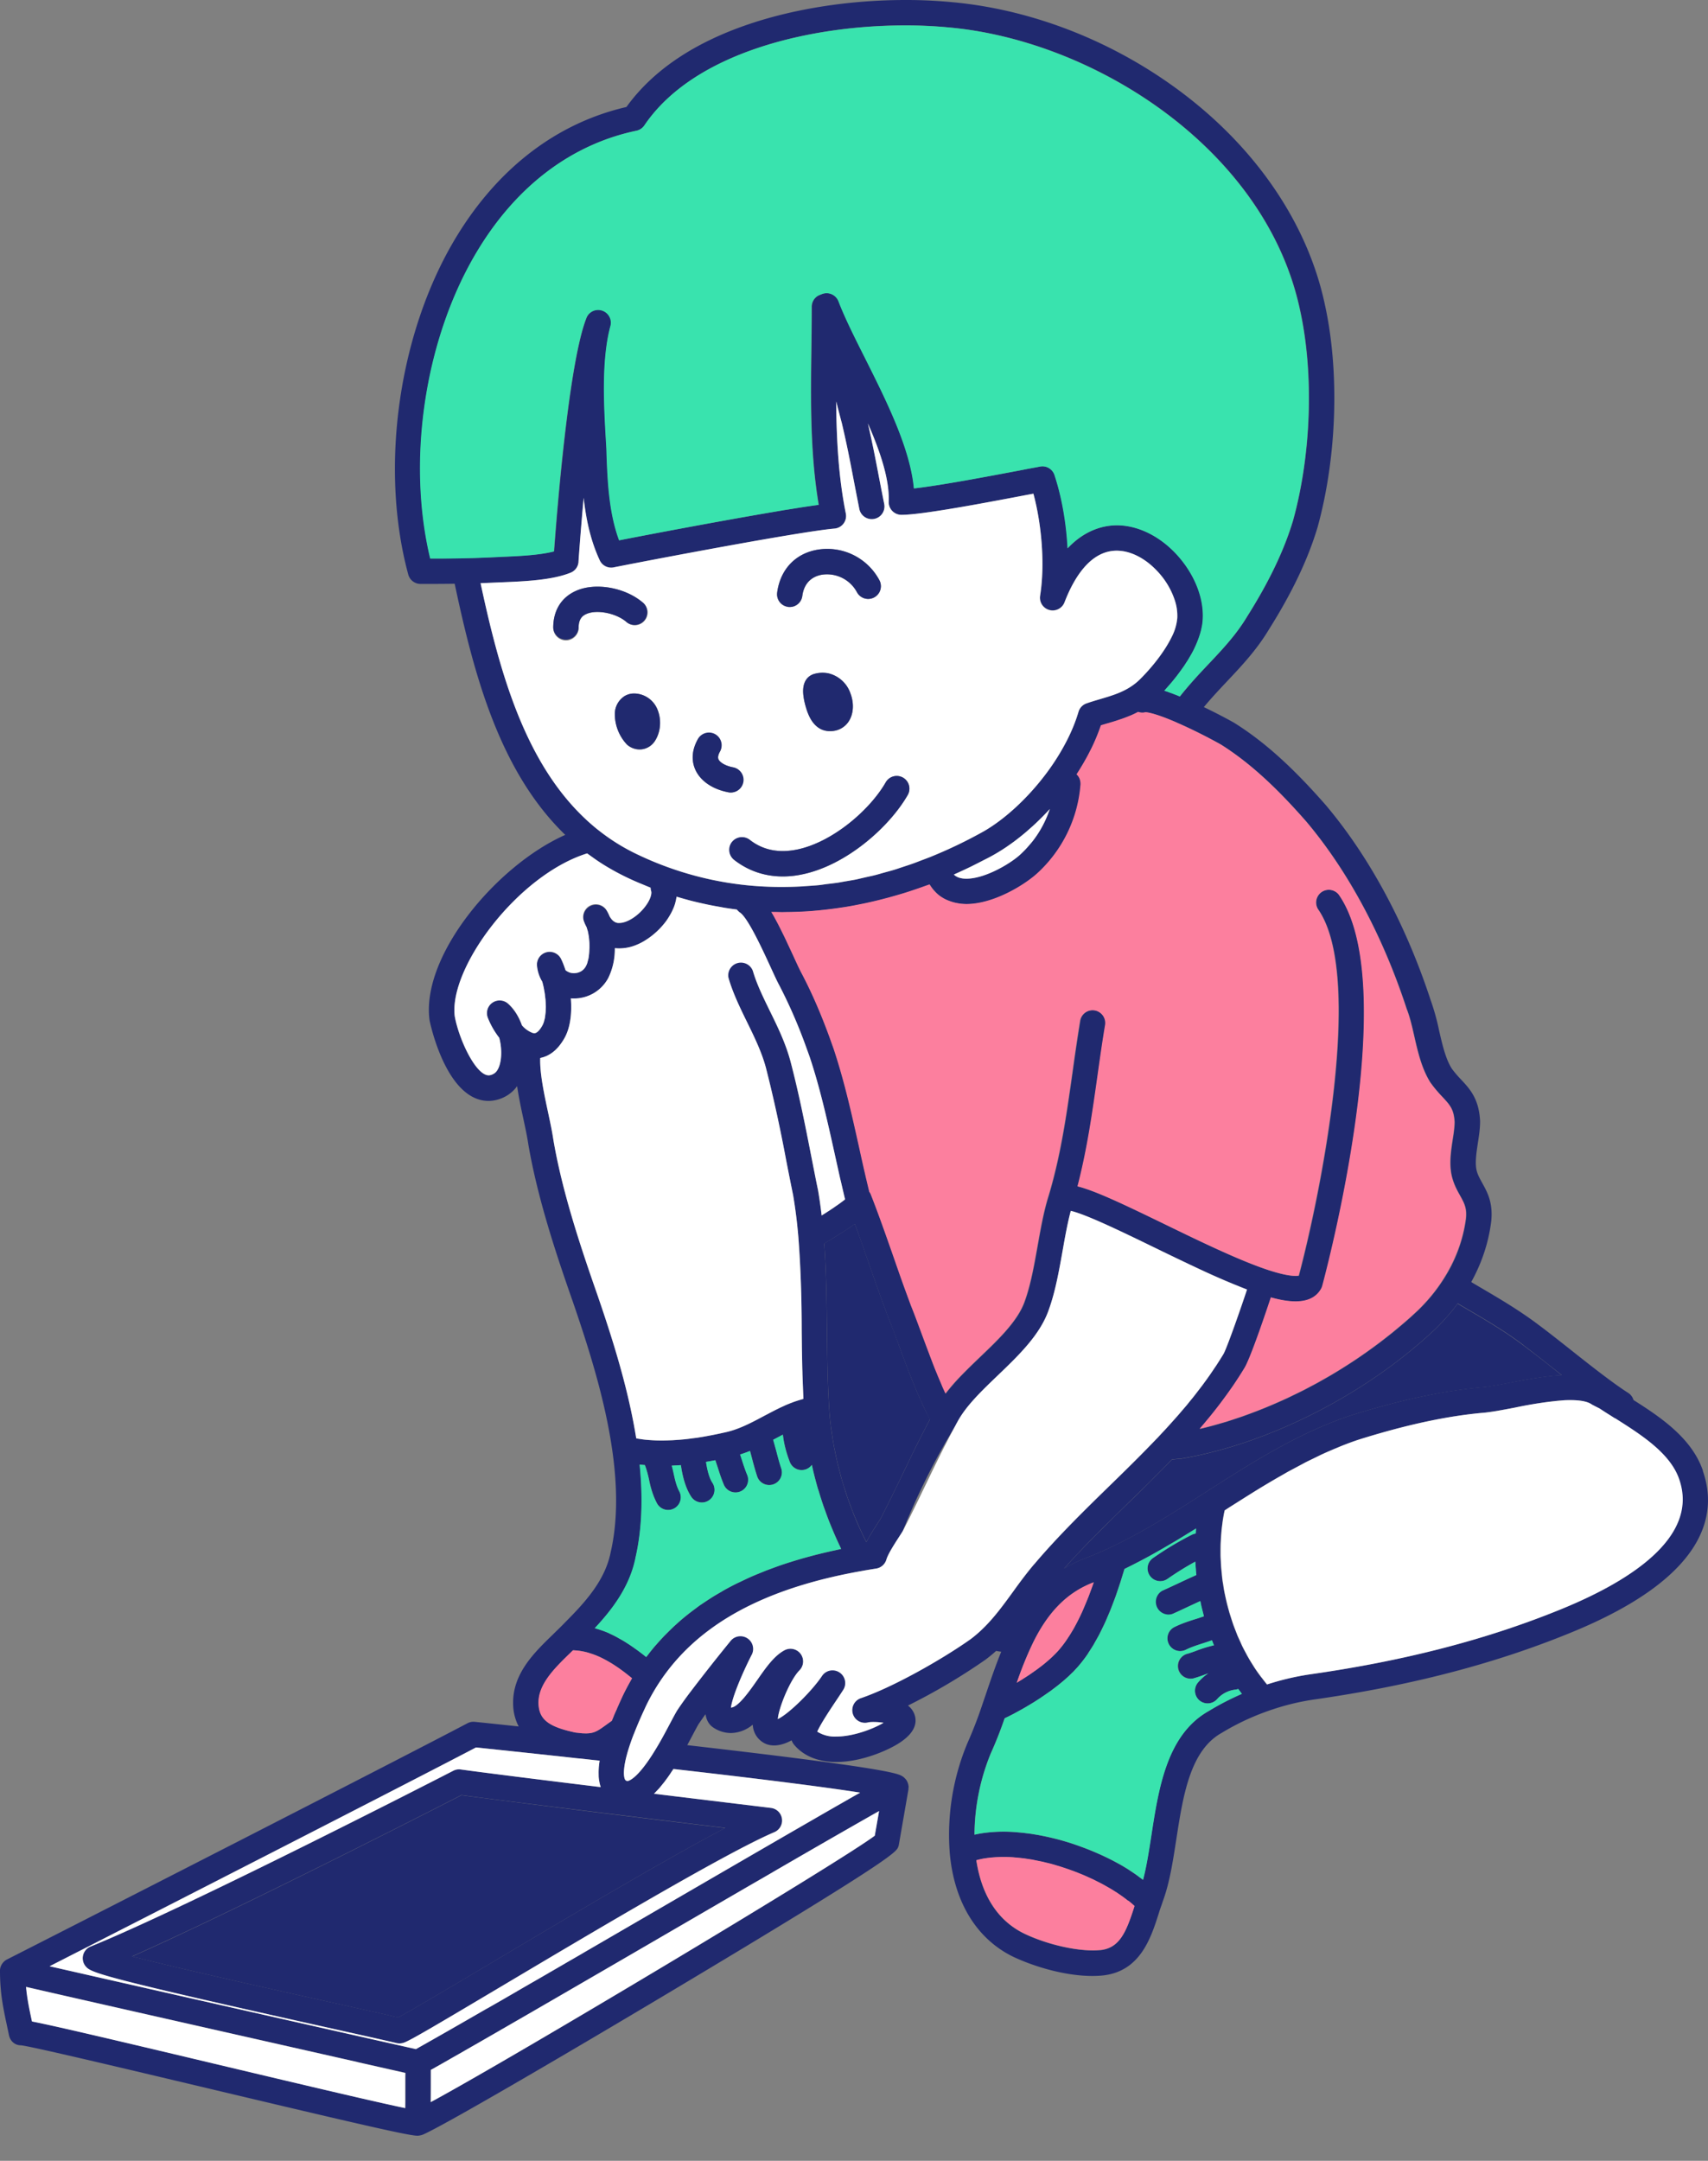
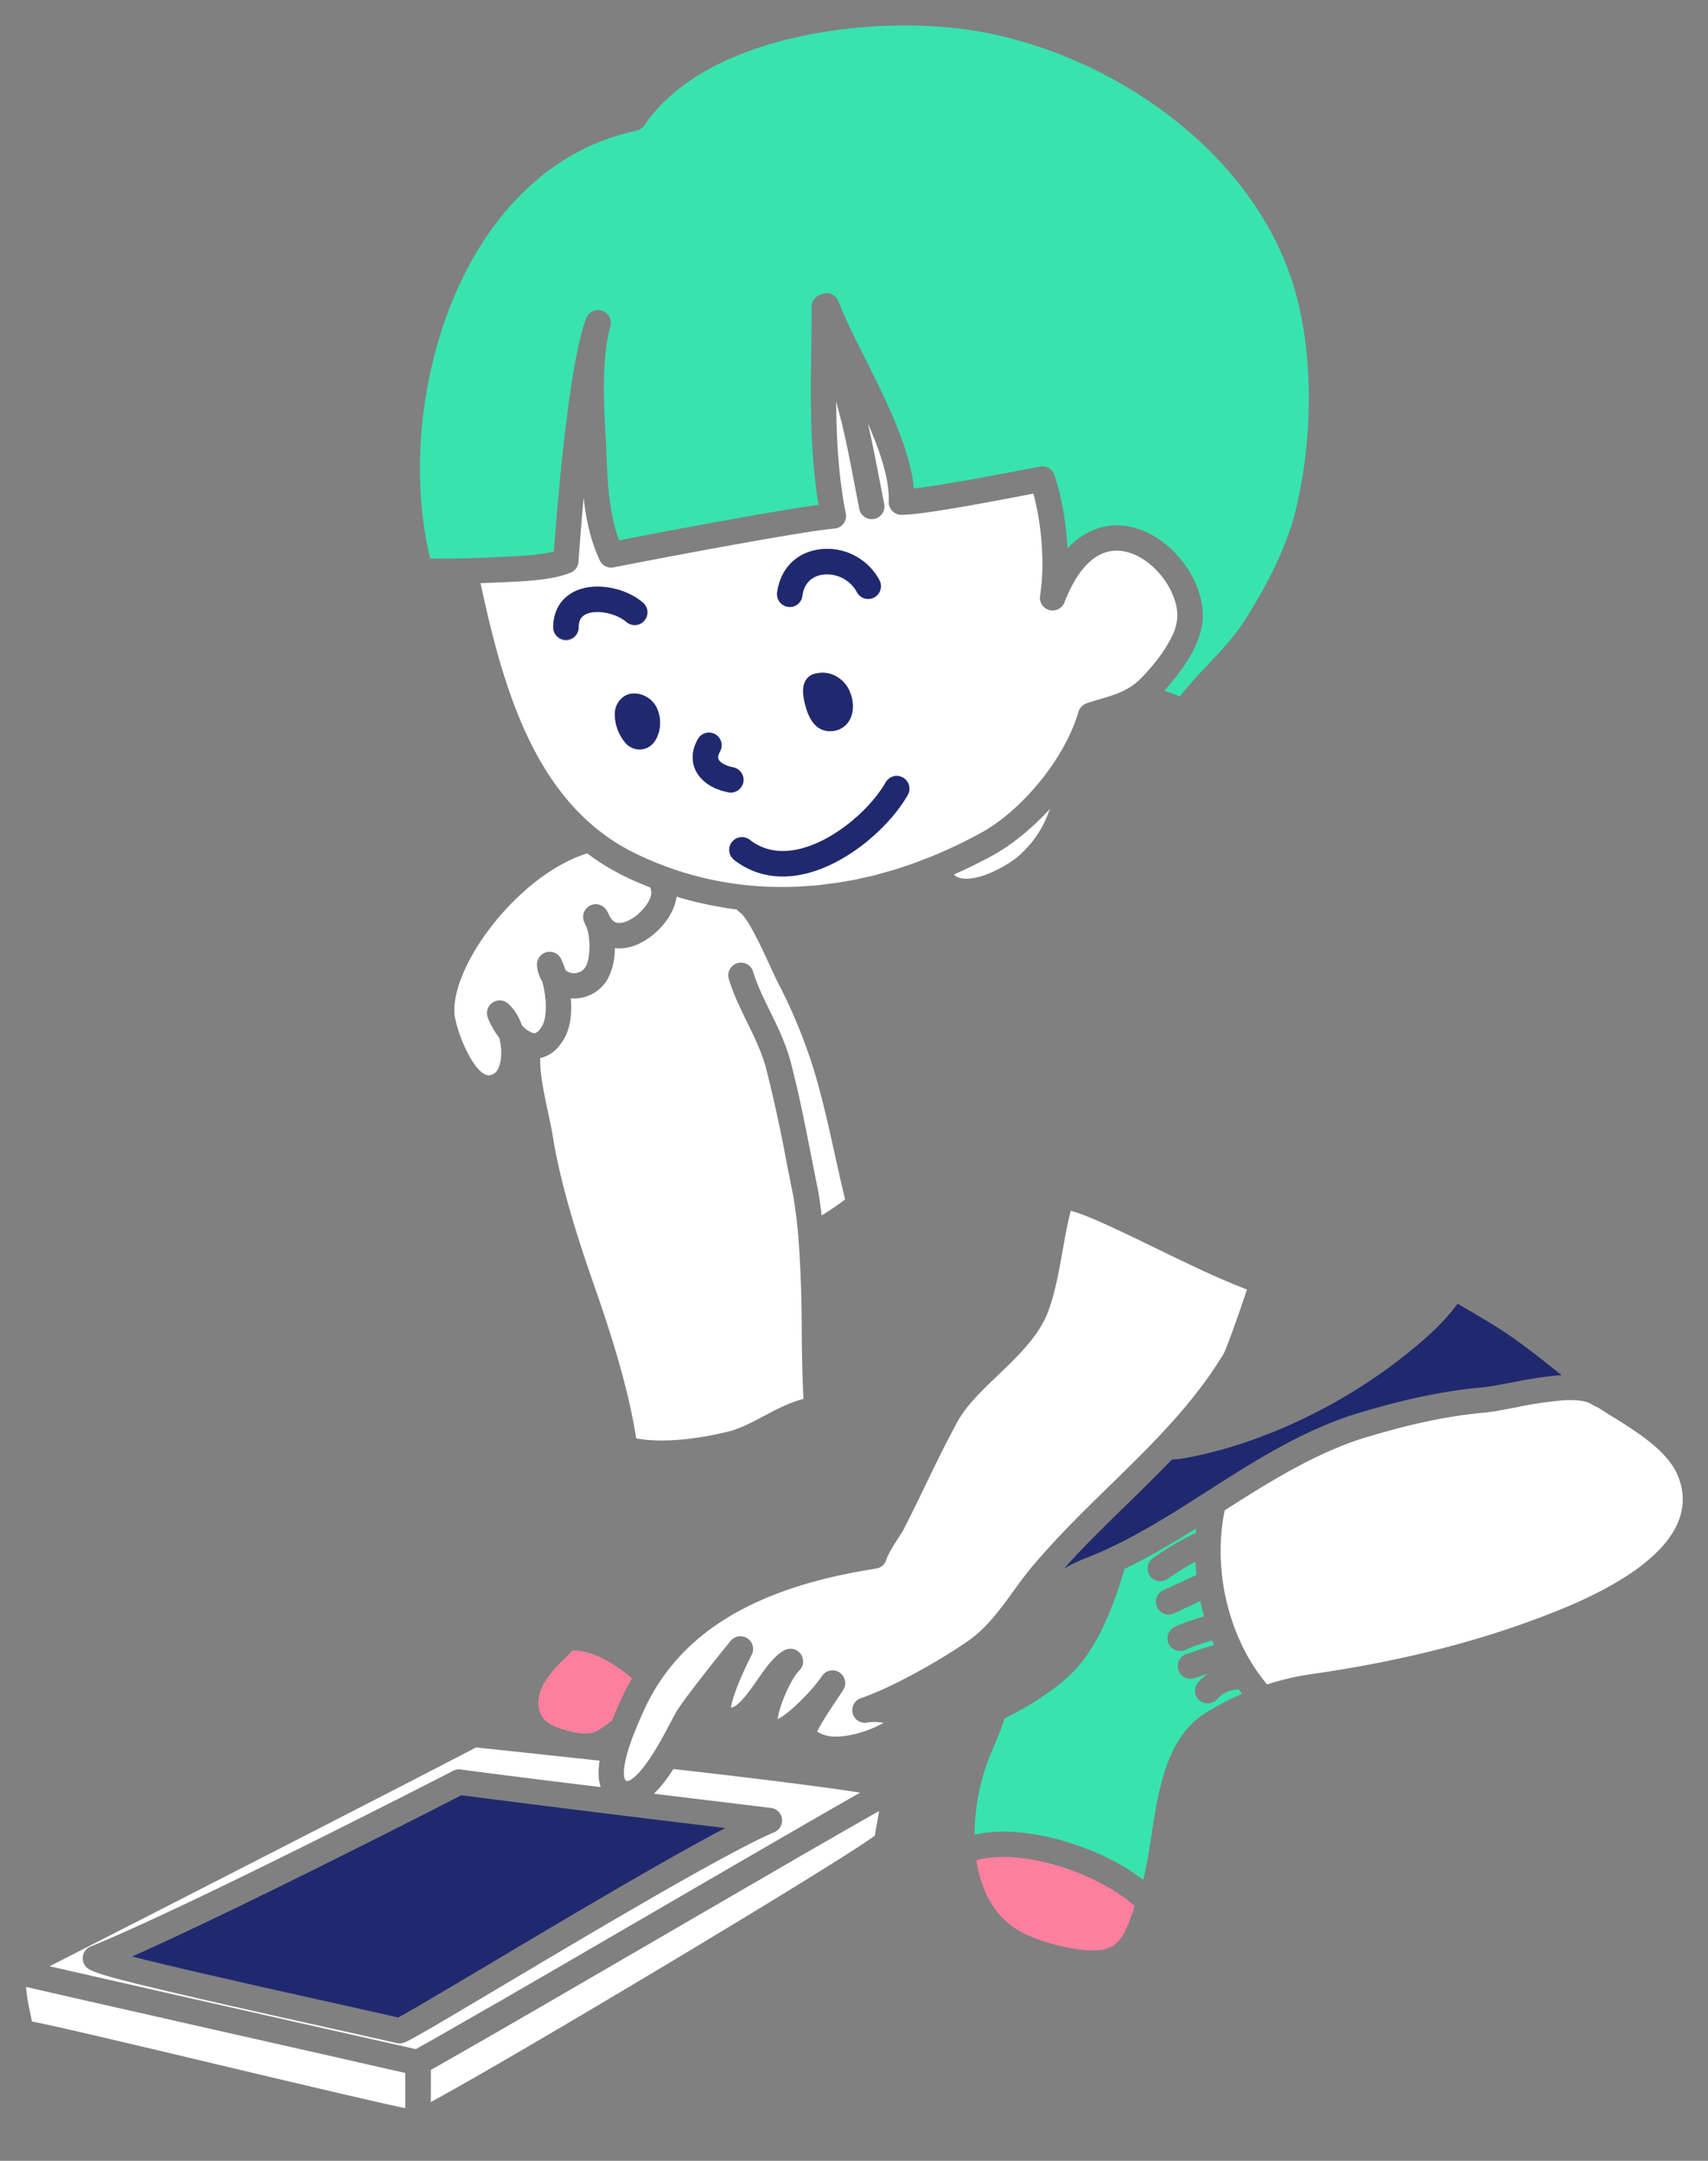
<svg xmlns="http://www.w3.org/2000/svg" width="34" height="43" fill="none">
  <rect width="100%" height="100%" fill="#808080" stroke="none" />
-   <path d="M33.9 29.268c-.223-.646-.825-1.054-1.383-1.408a.25.25 0 00-.106-.142c-.307-.195-.77-.56-1.178-.884-.228-.18-.444-.35-.602-.467-.388-.294-.805-.538-1.21-.775-.044-.026-.09-.052-.134-.08.21-.38.344-.782.397-1.201.042-.376-.079-.59-.175-.764-.044-.08-.083-.148-.108-.23-.046-.151-.013-.365.018-.573.022-.14.044-.285.044-.423v-.013c-.022-.442-.203-.637-.378-.825a2.126 2.126 0 01-.187-.22c-.124-.2-.184-.468-.25-.751a4.544 4.544 0 00-.169-.61c-.494-1.504-1.214-2.845-2.087-3.88-.662-.756-1.223-1.261-1.82-1.636l-.008-.005a10.997 10.997 0 00-.6-.31c.144-.174.295-.335.453-.503.293-.31.597-.633.839-1.036.461-.731.779-1.396.972-2.04.388-1.405.441-3.113.14-4.455-.335-1.554-1.318-3.024-2.768-4.139C22.228.843 20.564.183 18.919.04a9.52 9.52 0 00-.898-.04c-1.083 0-2.18.168-3.09.473-1.11.371-1.936.928-2.461 1.656-1.372.317-2.535 1.198-3.369 2.557-1.163 1.895-1.554 4.607-.974 6.747.03.11.13.187.244.187.224 0 .452 0 .68-.004.394 1.864.91 3.749 2.201 4.998-1.361.603-2.869 2.397-2.702 3.682a.05.05 0 00.002.012c.003.016.322 1.6 1.175 1.6a.723.723 0 00.377-.114.685.685 0 00.19-.18c.032.217.079.439.124.649.04.185.077.36.098.502.177 1.039.527 2.113.88 3.118.326.948.648 1.965.793 2.984.11.77.1 1.447-.033 2.024-.112.56-.506.992-.905 1.392-.04.042-.082.084-.126.127-.036.036-.074.071-.111.109-.386.373-.823.797-.799 1.412a.988.988 0 00.11.425c-.538-.058-.875-.092-.875-.092a.252.252 0 00-.144.028c-1.35.712-7.524 3.867-9.169 4.702-.012.006-.022.013-.033.02l-.002.002a.244.244 0 00-.037.034l-.007.009a.236.236 0 00-.029.042l-.004.009a.222.222 0 00-.025.103v.006c0 .448.063.738.149 1.14l.03.142c.025.118.118.2.238.2.19.017 2.062.462 3.713.854 2.984.709 4.007.945 4.177.945a.255.255 0 00.055-.006.24.24 0 00.047-.013l.005-.001c.398-.168 2.84-1.595 4.941-2.85 4.442-2.654 4.487-2.775 4.527-2.881a.187.187 0 00.012-.046l.19-1.095c.002-.007 0-.015 0-.022 0-.008.004-.017.004-.026l-.002-.012c0-.01-.003-.022-.005-.033a.191.191 0 00-.01-.034l-.012-.03a.189.189 0 00-.019-.031c-.006-.01-.013-.016-.02-.024a.228.228 0 00-.027-.026c-.004-.003-.006-.008-.01-.01-.005-.005-.011-.006-.017-.01l-.018-.012c-.095-.047-.317-.158-4.267-.61l.103-.194c.053-.1.098-.185.122-.225.039-.056.085-.124.139-.197.02.15.097.23.164.272a.636.636 0 00.34.103.694.694 0 00.434-.166l.006.043a.433.433 0 00.243.333c.15.069.338.038.526-.065a.3.3 0 00.061.101c.19.217.476.33.827.33.502 0 1.032-.23 1.266-.385.256-.169.356-.353.297-.546a.386.386 0 00-.135-.192 12.149 12.149 0 001.539-.91c.073-.054.145-.113.217-.178a.635.635 0 00.101.016c-.11.27-.205.547-.297.82l-.08.234-.002.006a8.391 8.391 0 01-.296.764 4.73 4.73 0 00-.35 2.18c.086.98.537 1.716 1.27 2.07.389.183 1.006.379 1.57.379.07 0 .14-.003.206-.01.748-.08.96-.75 1.116-1.24a2.36 2.36 0 01.042-.127l.016-.046.032-.093c.127-.353.191-.77.259-1.21.134-.865.273-1.76.902-2.111.27-.164.557-.302.854-.411.318-.118.643-.202.964-.25 1.932-.275 3.61-.71 5.13-1.333 2.718-1.108 2.93-2.364 2.63-3.22l.002-.002zm-3.57-2.496c.154.114.366.282.59.458l.168.133-.024.002a3.943 3.943 0 00-.216.019l-.024.003a6.13 6.13 0 00-.232.032l-.047.007c-.075.012-.15.025-.224.039l-.05.009-.215.04c-.21.04-.41.079-.543.09-.77.068-1.625.25-2.618.56-1.048.348-1.969.938-2.86 1.507l-.02.013c-.625.399-1.272.811-1.946 1.125a7.598 7.598 0 01-.507.215c-.06.024-.12.05-.177.079l-.03.014a2.238 2.238 0 00-.172.095l.028-.031a16.823 16.823 0 01.571-.604l.053-.053c.094-.095.189-.19.284-.282.014-.014.027-.028.041-.04l.29-.285c.15-.145.3-.292.45-.44.042-.041.081-.084.123-.124.102-.102.204-.205.304-.31l.013-.001c.044-.005.104-.012.13-.012a.197.197 0 00.042-.004c1.744-.294 3.681-1.28 5.054-2.574.05-.049.1-.1.148-.15l.041-.044a3.796 3.796 0 00.263-.32l.15.088c.41.24.796.466 1.162.744v.002zm-8.558 4.715l-.01.031-.026.074c-.02.056-.04.11-.062.164l-.03.075a4.246 4.246 0 01-.068.164l-.021.05c-.03.068-.062.132-.092.195l-.021.04-.075.139-.032.053c-.023.04-.047.078-.072.114l-.03.046a2.602 2.602 0 01-.177.227c-.008.01-.017.018-.026.027a2.822 2.822 0 01-.092.091l-.067.06-.03.027a4.453 4.453 0 01-.103.085h-.001a5.175 5.175 0 01-.11.082l-.034.024a2.43 2.43 0 01-.08.056l-.04.027-.083.054-.033.021a7.79 7.79 0 01-.117.072c.096-.271.199-.54.32-.788.302-.619.68-1 1.185-1.2l.028-.011zm2.536-16.669c.55.348 1.077.822 1.701 1.535.83.985 1.519 2.27 1.993 3.715 0 .005.003.009.005.014.064.162.106.348.15.545.072.314.147.638.318.913l.01.013c.081.114.16.2.232.277.151.163.228.246.242.5 0 .099-.018.216-.037.34-.038.252-.082.537-.002.798.041.134.099.238.15.329.082.15.137.247.114.457a2.917 2.917 0 01-.455 1.215 3.345 3.345 0 01-.513.62 6.776 6.776 0 01-.321.286c-.056.047-.111.094-.168.14l-.101.08a9.457 9.457 0 01-.158.122c-.036.029-.075.055-.111.083l-.157.113-.118.082-.158.106a13.05 13.05 0 01-.408.255 8.95 8.95 0 01-.166.095l-.124.07-.173.092-.123.064a7.761 7.761 0 01-.186.09l-.112.055a8.977 8.977 0 01-.228.102l-.073.032a12.72 12.72 0 01-.395.158l-.21.077-.121.04-.182.06-.13.038a5.503 5.503 0 01-.307.083l-.1.024.1-.117a11.219 11.219 0 00.18-.222l.037-.048c.042-.052.082-.105.122-.157l.031-.042a7.675 7.675 0 00.271-.387l.032-.048a6.83 6.83 0 00.12-.19.827.827 0 00.045-.089c.129-.275.361-.956.48-1.316.166.046.336.08.49.08.216 0 .401-.064.507-.247a.24.24 0 00.026-.062c.065-.243 1.597-5.97.328-7.786a.253.253 0 00-.414.29c.928 1.325.055 5.643-.383 7.292-.054.01-.22.018-.637-.122-.572-.192-1.348-.57-2.034-.903-.83-.403-1.38-.664-1.732-.752.192-.738.296-1.475.397-2.191.046-.333.095-.676.152-1.017a.253.253 0 10-.499-.083 44.39 44.39 0 00-.153 1.029c-.119.841-.231 1.636-.474 2.448-.097.305-.16.66-.221 1.005-.067.376-.137.766-.25 1.081-.131.393-.518.765-.893 1.123l-.152.146-.05.049a8.23 8.23 0 00-.135.135l-.03.03a5.3 5.3 0 00-.147.158l-.038.044c-.04.046-.077.091-.114.138l-.022.027a4.862 4.862 0 01-.085-.192 3.687 3.687 0 01-.059-.14l-.022-.053-.063-.155-.01-.025a23.231 23.231 0 01-.071-.187l-.017-.043-.057-.153-.016-.043-.066-.177a21.918 21.918 0 00-.221-.584l-.091-.245c-.091-.249-.18-.504-.267-.754-.14-.404-.287-.822-.44-1.205a.253.253 0 00-.032-.058l-.061-.264-.034-.145-.097-.433c-.092-.415-.185-.838-.296-1.257a11.87 11.87 0 00-.221-.747l-.077-.216c-.18-.493-.36-.905-.56-1.285a8.228 8.228 0 01-.17-.357c-.025-.055-.05-.11-.076-.163l-.02-.044-.075-.158a.181.181 0 00-.01-.02c-.022-.046-.043-.09-.066-.134-.006-.01-.01-.023-.017-.034a2.486 2.486 0 00-.072-.137c-.004-.008-.008-.015-.01-.022a3.691 3.691 0 00-.064-.113l-.014-.022-.009-.016h.098l.114.003.086-.002c.07 0 .142-.003.213-.005l.173-.008a19.14 19.14 0 00.39-.034c.079-.009.159-.019.238-.03l.156-.023a9.314 9.314 0 00.398-.075c.076-.016.153-.034.23-.052l.17-.043a8.886 8.886 0 00.4-.115 7.229 7.229 0 00.397-.134l.085-.03c.007.01.015.019.02.029a.72.72 0 00.08.1l.026.029a.723.723 0 00.09.077l.011.007a.633.633 0 00.127.07l.078.03.043.013a.794.794 0 00.086.018l.04.007c.043.005.088.01.134.01.522 0 1.118-.355 1.393-.595a2.67 2.67 0 00.88-1.783.296.296 0 00-.003-.051l-.002-.015a.206.206 0 00-.01-.037c0-.004-.003-.009-.004-.013a.223.223 0 00-.055-.082l-.006-.005.012-.018c.045-.07.087-.14.128-.21l.025-.044a5.29 5.29 0 00.104-.194l.017-.032c.035-.071.067-.143.098-.214l.02-.048a4.12 4.12 0 00.082-.216l.14-.042.12-.036.033-.01.134-.045a.089.089 0 01.015-.005c.041-.015.082-.03.124-.048l.03-.012a2.08 2.08 0 00.144-.069.133.133 0 00.019.005l.013.004.02.003.017.002h.037a.156.156 0 00.036-.007h.017l.017.002c.064.01.223.044.552.186l.087.038c.341.15.685.333.837.42l-.006-.004zm-5.796 13.427l-.029.055a23.582 23.582 0 00-.283.556c-.079.16-.155.32-.231.477-.142.293-.288.595-.438.886-.021.035-.045.07-.068.106-.021.033-.041.066-.063.098l-.014.023-.046.075-.02.034a1.363 1.363 0 00-.058.103l-.016.029-.043-.083-.07-.147a7.2 7.2 0 01-.139-.322l-.069-.18-.054-.15a5.816 5.816 0 01-.061-.188l-.046-.149c-.02-.065-.036-.13-.053-.195-.012-.048-.026-.097-.037-.146a7.14 7.14 0 01-.045-.206c-.009-.046-.02-.092-.028-.138a5.894 5.894 0 01-.037-.229l-.018-.115a6.628 6.628 0 01-.036-.342l-.003-.059c-.035-.524-.04-1.057-.046-1.572-.006-.563-.012-1.142-.054-1.72.042-.025.088-.051.133-.079l.043-.026.1-.063.044-.027.14-.09.002-.002.131-.09a.142.142 0 01.016-.012l.026.069.1.28.042.119.115.329c.118.335.239.683.365 1.016.068.17.14.367.219.575l.072.194.03.085.046.121.035.09.045.117.037.091.046.115c.012.03.024.06.038.09.016.039.03.076.047.112l.037.086.051.11.037.081.054.107.037.073.016.03v-.002zm.476-10.841l.019-.01a43.254 43.254 0 01.252-.116l.085-.041.175-.089.077-.04a3.45 3.45 0 00.413-.238 5.015 5.015 0 00.175-.123l.043-.031c.055-.042.11-.085.164-.131l.03-.026c.045-.038.09-.079.135-.119.016-.014.031-.03.047-.043l.132-.127.03-.03a6.09 6.09 0 00.134-.142l-.005.012-.015.04a2.69 2.69 0 01-.045.115l-.022.05a2.744 2.744 0 01-.054.109l-.021.04a2.448 2.448 0 01-.084.139l-.017.025a2.162 2.162 0 01-.19.24c-.012.011-.023.024-.034.036a2.567 2.567 0 01-.118.115c-.215.189-.7.467-1.056.467a.771.771 0 01-.071-.004c-.012 0-.023-.004-.034-.006l-.027-.006a.457.457 0 01-.037-.013l-.017-.007a.25.25 0 01-.035-.021l-.011-.008a.165.165 0 01-.02-.017h.002zm-9.735-6.296a30.57 30.57 0 01-.685.006c-.475-1.984-.097-4.436.964-6.165.778-1.27 1.864-2.081 3.14-2.349a.252.252 0 00.158-.106c.992-1.467 3.331-1.99 5.19-1.99.294 0 .58.014.852.04 2.902.25 6.314 2.414 7.004 5.603.284 1.268.232 2.882-.133 4.208-.178.593-.476 1.218-.916 1.915-.217.361-.489.649-.776.954a8.916 8.916 0 00-.561.634 1.786 1.786 0 01-.076-.03l-.028-.011-.048-.019-.03-.01a1.9 1.9 0 01-.04-.016l-.027-.009-.052-.017-.009-.003.019-.02.026-.03.036-.041.024-.026a4.62 4.62 0 00.062-.074l.02-.025c.016-.02.03-.039.047-.058.009-.01.017-.022.026-.034l.042-.056.027-.037.041-.058.028-.039a2.296 2.296 0 00.065-.101 1.68 1.68 0 00.051-.085l.012-.02c.02-.035.04-.07.058-.107l.015-.031c.012-.027.025-.053.036-.08l.017-.04.029-.072.015-.044.022-.071.012-.044.017-.077.007-.037c.006-.038.01-.076.012-.113.026-.435-.175-.925-.537-1.309-.337-.357-.764-.562-1.172-.562-.242 0-.622.076-.982.458a5.643 5.643 0 00-.26-1.458.254.254 0 00-.286-.169c-.063.013-.148.028-.248.047-.033.006-.066.012-.101.02-.29.055-.676.127-1.06.196-.493.088-.862.145-1.104.173-.073-.8-.548-1.745-.971-2.59-.209-.416-.405-.806-.53-1.134a.253.253 0 00-.328-.145l-.044.017-.036.016a.251.251 0 00-.126.22c0 .277-.004.555-.007.833-.013 1.025-.027 2.082.146 3.109-.11.015-.24.034-.383.056l-.06.01c-.07.01-.143.023-.219.035h-.004a151.192 151.192 0 00-3.306.605c-.212-.572-.234-1.235-.253-1.832l-.007-.104c-.043-.737-.097-1.654.09-2.338a.253.253 0 00-.478-.161c-.357.881-.593 3.895-.649 4.656-.295.076-.725.094-1.052.108l-.236.011a16.173 16.173 0 01-.484.016l-.006.001zm.314.497h.022l.175-.007a10.2 10.2 0 01.23-.01c.447-.018 1.003-.041 1.368-.192a.25.25 0 00.155-.216v-.01c.006-.073.042-.59.103-1.264.046.423.135.849.319 1.244.008.017.02.033.03.048a.255.255 0 00.251.093c.264-.056 3.635-.705 4.393-.771a.252.252 0 00.225-.301c-.146-.722-.186-1.477-.192-2.23.037.145.074.29.113.433a26 26 0 01.236 1.134c.032.172.068.356.112.575a.253.253 0 00.496-.1 64.97 64.97 0 01-.112-.57 26.012 26.012 0 00-.213-1.033c.248.565.43 1.115.414 1.555a.252.252 0 00.253.263c.22 0 .677-.064 1.437-.2.342-.06.684-.125.96-.178l.106-.02.124-.023c.113.42.18.928.18 1.398 0 .23-.015.443-.046.634a.253.253 0 00.485.13c.18-.469.507-1.028 1.04-1.028a.71.71 0 01.102.007c.24.031.49.173.702.397.166.175.287.38.352.582a.994.994 0 01.05.353 1.024 1.024 0 01-.113.38c-.142.293-.394.605-.619.829-.053.053-.108.1-.167.14-.193.134-.404.196-.627.262-.092.028-.188.055-.283.09a.253.253 0 00-.158.166 3.374 3.374 0 01-.246.6 4.688 4.688 0 01-.382.608c-.364.49-.821.916-1.25 1.166-.346.194-.7.365-1.053.507l-.014.006c-.062.025-.123.047-.184.07l-.182.069c-.062.022-.125.04-.186.061-.062.02-.123.042-.184.06-.063.02-.127.036-.19.053-.06.017-.12.036-.18.05-.066.017-.132.03-.198.046l-.173.04c-.07.014-.14.025-.209.037-.053.009-.108.02-.161.028-.074.011-.149.02-.223.028l-.147.02c-.088.009-.177.014-.265.02l-.105.008a7.6 7.6 0 01-1.034-.022 6.48 6.48 0 01-1.565-.347 6.346 6.346 0 01-.634-.261 4.055 4.055 0 01-.804-.5C10.515 15.4 9.973 13.5 9.568 11.606v-.001zm1.069 8.957a.127.127 0 01-.032-.005.522.522 0 01-.215-.152 1.031 1.031 0 00-.28-.434.254.254 0 00-.31-.015.251.251 0 00-.09.297c.053.137.133.276.228.4.08.294.036.626-.099.71a.214.214 0 01-.11.038c-.257 0-.592-.71-.676-1.177-.119-.961 1.251-2.807 2.636-3.24.021.017.043.03.064.046l.085.06a4.578 4.578 0 00.211.139c.048.03.096.056.146.085.024.013.047.028.073.041a5.788 5.788 0 00.522.244l.078.033.083.034.001.006a.286.286 0 00.012.066c.002.005.003.01.003.017.004.046-.019.142-.106.265-.141.198-.37.349-.53.349h-.022l-.008-.001a.078.078 0 01-.015-.002l-.01-.003-.014-.004a.047.047 0 01-.01-.005.063.063 0 01-.015-.007l-.01-.007-.016-.01-.011-.01a.197.197 0 01-.027-.028l-.014-.018-.01-.017-.013-.02a.823.823 0 00-.057-.115.253.253 0 00-.45.225.912.912 0 00.048.104l.014.046.012.043a.504.504 0 01.011.056.34.34 0 01.009.046c.003.02.004.041.006.061 0 .015.003.032.004.047 0 .02 0 .042.002.064v.046c0 .022-.002.043-.003.064a.633.633 0 01-.01.105l-.005.039a.59.59 0 01-.016.06l-.007.028a.394.394 0 01-.029.071.262.262 0 01-.24.14.314.314 0 01-.053-.004l-.016-.004c-.011-.004-.023-.007-.034-.012l-.016-.008-.027-.016a.113.113 0 01-.014-.01l-.008-.009a1.465 1.465 0 00-.087-.22.254.254 0 00-.48.136.728.728 0 00.105.317c.006.018.01.037.015.055l.014.06.013.072.01.059.008.072.006.056.003.07.002.053c0 .023 0 .046-.002.068 0 .015 0 .032-.002.046a1.389 1.389 0 01-.008.065l-.005.04a.488.488 0 01-.015.06l-.007.028a.402.402 0 01-.032.073c-.03.055-.094.15-.158.15v-.002zm1.238 5.154c-.345-.985-.687-2.034-.858-3.031a8.402 8.402 0 00-.102-.53c-.078-.363-.171-.798-.16-1.1.002 0 .004 0 .006-.002l.052-.013.004-.001a.513.513 0 00.063-.024.938.938 0 00.053-.028l.01-.005a.682.682 0 00.048-.032l.01-.008a.539.539 0 00.054-.045l.011-.011.049-.051.007-.008a.971.971 0 00.052-.068l.012-.017c.017-.025.034-.053.05-.082.123-.215.15-.509.129-.791l.058.002a.77.77 0 00.685-.406c.089-.163.13-.38.132-.596a.878.878 0 00.381-.046 1.086 1.086 0 00.2-.095c.19-.112.35-.271.454-.417a1.478 1.478 0 00.124-.22l.009-.021c.014-.034.025-.069.035-.103l.006-.025a.802.802 0 00.017-.081l.003-.016.04.01c.072.023.146.043.22.063.015.004.03.009.046.012.087.022.175.042.263.061l.069.014c.07.015.141.029.213.04l.068.013c.089.015.179.027.269.04l.01.001a.092.092 0 00.01.01l.009.011a.21.21 0 00.045.04c.16.107.457.754.6 1.065.072.158.134.294.183.384.189.358.36.751.532 1.222.024.067.05.135.073.206.21.625.358 1.298.502 1.949l.101.452.032.138c.023.098.045.196.07.293-.015.01-.03.022-.044.033l-.04.03-.051.037-.045.03-.054.038-.046.032-.06.039-.044.028-.069.044-.014.009a9.43 9.43 0 00-.072-.5c-.047-.23-.092-.46-.137-.691a28.837 28.837 0 00-.413-1.881c-.097-.362-.255-.685-.41-.999-.133-.273-.259-.531-.336-.794a.252.252 0 00-.313-.171.252.252 0 00-.172.313c.089.305.23.594.368.874.143.292.291.594.375.907.16.607.285 1.238.404 1.848.046.233.091.466.138.688.045.263.08.539.105.843.053.614.06 1.239.066 1.845 0 .119.003.24.004.36 0 .037 0 .073.002.11 0 .087.003.176.005.264a20.972 20.972 0 00.012.378l.006.151.004.104-.107.031-.035.013-.074.026-.043.016c-.02.01-.043.017-.064.026-.014.006-.03.012-.044.02l-.063.028-.042.02-.063.031-.04.02-.067.035-.035.018-.097.051c-.27.144-.522.28-.805.336a7.97 7.97 0 01-.274.057l-.084.015c-.06.012-.121.022-.18.03l-.092.013c-.054.007-.108.014-.162.019l-.089.008a4.096 4.096 0 01-.151.01l-.084.003-.144.002h-.078a2.851 2.851 0 01-.135-.008l-.07-.005c-.045-.004-.089-.011-.132-.017-.02-.003-.04-.005-.058-.01l-.015-.002c-.16-1.002-.473-1.986-.79-2.906v-.002zm.779 5.279c.124-.54.151-1.16.082-1.85h.008a1.628 1.628 0 00.096.009l.004.015c.035.089.056.184.08.283.034.151.07.307.157.465a.254.254 0 00.344.1.252.252 0 00.098-.344 1.237 1.237 0 01-.106-.332 3.877 3.877 0 00-.042-.175c.02 0 .043-.003.064-.004.026 0 .05-.003.077-.004l.04-.002c.039.27.109.483.208.631a.252.252 0 10.42-.28c-.056-.083-.1-.23-.127-.416l.059-.01.082-.015.044-.008.05.15c.036.112.073.228.12.338a.254.254 0 00.332.133.251.251 0 00.132-.331 3.634 3.634 0 01-.104-.294l-.037-.11a3.34 3.34 0 00.198-.07l.038.143c.031.12.065.243.104.363a.253.253 0 00.48-.16c-.035-.103-.064-.214-.096-.332a8.326 8.326 0 00-.065-.237l.061-.032.123-.065.009-.005c.02.205.084.399.137.541a.254.254 0 00.44.061l.004.02.023.105c.029.116.059.231.092.346l.017.05c.029.098.06.195.093.292.013.04.028.078.042.116.027.075.054.149.083.221l.051.126c.03.07.059.139.09.207l.057.123c.01.022.02.045.031.066l-.034.008-.133.03a11.99 11.99 0 00-.358.085l-.202.054a18.352 18.352 0 00-.326.098 5.062 5.062 0 00-.316.109l-.122.045-.186.076-.105.045a5.82 5.82 0 00-.213.099l-.065.03a5.48 5.48 0 00-.264.138l-.066.039c-.062.036-.124.071-.185.11l-.088.057a9.71 9.71 0 00-.15.1c-.03.021-.06.045-.09.067a6.867 6.867 0 00-.224.174 3.17 3.17 0 00-.124.107l-.083.075c-.04.038-.08.076-.118.115l-.076.076-.117.128-.064.072a4.09 4.09 0 00-.132.164l-.036.046a.022.022 0 01-.004.005l-.015-.012-.079-.063-.031-.023a2.652 2.652 0 00-.09-.065l-.02-.015-.113-.077a.472.472 0 01-.023-.015l-.09-.057-.038-.021-.085-.048-.038-.02a4.509 4.509 0 00-.104-.05l-.018-.01c-.043-.018-.085-.036-.128-.05l-.028-.01a2.09 2.09 0 00-.103-.033l-.018-.006c.357-.382.697-.833.812-1.405h-.003zm-1.287 1.885l.041-.04h.001a1.16 1.16 0 01.303.048 1.53 1.53 0 01.305.122l.009.005c.043.022.086.047.13.073a2.8 2.8 0 01.17.111l.118.087.018.013.114.091.008.006-.023.042-.027.047a4.61 4.61 0 00-.131.253l-.022.047-.043.093-.009.021-.015.035-.012.026-.014.032a.458.458 0 00-.014.034c-.004.008-.008.019-.014.029l-.016.037a.396.396 0 01-.013.03l-.016.04-.012.03-.017.041-.003.009-.088.063c-.195.142-.26.189-.432.189-.02 0-.042 0-.065-.002h-.005l-.138-.015c-.532-.114-.717-.26-.731-.568-.015-.387.32-.714.645-1.028h-.002zm3.071 3.495c-1.234.65-3.198 1.817-4.713 2.718-.802.476-1.564.93-1.798 1.052-.268-.063-.724-.164-1.286-.289-1.147-.255-3.044-.676-4.012-.925 2.128-.944 5.985-2.916 6.556-3.209.899.122 3.8.476 5.253.652v.001zm-6.366 4.932v.509l-.001.134c-.651-.135-2.383-.547-3.82-.888-2.182-.518-3.2-.757-3.61-.836a5.454 5.454 0 01-.118-.688c1.026.237 4.137.94 6.604 1.497l.948.214v.057l-.003.001zm9.26-5.172c.052-.03.102-.059.15-.085a.255.255 0 00.016-.009l-.085.49c-.686.519-7.14 4.383-8.839 5.302l.002-.337v-.305l.034-.018.134-.076c.02-.01.04-.023.06-.034l.155-.088.061-.035.172-.098.06-.035.184-.105.063-.036.184-.106.08-.045.197-.114.056-.033.242-.14c.015-.007.029-.016.044-.024l.27-.156a.389.389 0 00.027-.016l.299-.173h.002l2.333-1.355 1.71-.993.036-.02.142-.083.26-.15.03-.017c.752-.435 1.411-.816 1.898-1.092l.02-.012.003-.002zm-.209-.462a6.957 6.957 0 00-.085.048c-.016.01-.032.017-.047.026l-.102.059-.034.019-.205.117a957.712 957.712 0 00-3.67 2.125l-1.363.792-.025.015c-.097.056-.192.112-.288.166a2.743 2.743 0 00-.063.037l-.273.158-.06.035-.271.157a1.06 1.06 0 01-.046.026l-.286.166-.016.009-.297.172-.291.167h-.002c-.572.33-1.062.61-1.419.81l-.865-.195-.551-.124c-2.095-.474-4.677-1.057-5.876-1.33 2.172-1.107 7.159-3.657 8.488-4.354.23.024.967.1 1.912.204h.003c.052.007.102.012.153.016h.006l.285.031.102.011a5.947 5.947 0 00-.011.083l-.006.06v.01l-.003.069v.091l.008.07.003.016.011.057.004.017.016.054c-1.19-.146-2.34-.29-2.784-.351a.258.258 0 00-.15.025c-.053.027-5.24 2.692-7.22 3.498a.25.25 0 00-.152.181.254.254 0 00.065.227c.11.117.363.217 4.813 1.207.626.14 1.12.248 1.365.307a.24.24 0 00.139-.006c.122-.04.576-.308 1.949-1.124 1.78-1.058 4.471-2.659 5.43-3.068a.252.252 0 00-.069-.483l-2.326-.281a.184.184 0 00.02-.02l.035-.037.026-.026.036-.041.023-.028c.013-.016.028-.033.04-.05l.022-.026.053-.072.01-.012.062-.09.023-.035.037-.056.03.003c2.05.234 3.125.379 3.687.467zm2.483-3.302a2.62 2.62 0 01-.286.25c-.578.409-1.555.96-2.186 1.173a.252.252 0 00.153.48.532.532 0 01.106-.007c.071 0 .139.006.198.016-.207.122-.602.274-.942.274a.653.653 0 01-.378-.097c.074-.168.3-.503.391-.64.057-.084.105-.156.134-.203a.252.252 0 00-.08-.345.253.253 0 00-.347.074c-.197.298-.663.76-.883.862.018-.226.245-.782.431-.968a.252.252 0 00-.297-.4c-.207.109-.373.345-.548.597-.15.215-.378.54-.52.543a1.52 1.52 0 01.067-.251 6.87 6.87 0 01.343-.791l.004-.008a.253.253 0 00-.434-.26 34.828 34.828 0 00-.791 1.005 7.92 7.92 0 00-.256.358c-.039.061-.085.15-.145.263-.075.142-.167.316-.27.488l-.012.018c-.379.633-.56.641-.569.641-.002 0-.011 0-.027-.013l-.01-.007-.005-.005c-.014-.022-.06-.126.022-.452l.021-.08c.032-.114.076-.24.127-.375l.008-.016c.077-.2.16-.379.214-.497l.02-.044a4.145 4.145 0 01.581-.889c.785-.909 2.007-1.501 3.718-1.803.095-.018.19-.033.286-.048a.254.254 0 00.204-.18c.03-.106.148-.29.243-.437l.077-.12a13.959 13.959 0 011.06-2.119l.04-.078c.171-.31.474-.6.795-.908.419-.401.853-.816 1.021-1.322.127-.35.2-.762.27-1.159.05-.283.1-.555.164-.795.308.071 1.044.429 1.65.722.237.115.477.232.714.344l.093.044c.369.172.727.332 1.051.455-.123.375-.37 1.08-.457 1.26l-.015.03-.006.009a7.12 7.12 0 01-.126.2l-.065.096-.07.104-.078.108c-.023.03-.045.063-.068.095l-.081.105-.076.099-.084.104-.084.103-.09.104-.09.107a4.822 4.822 0 01-.099.109 8.323 8.323 0 01-.206.225l-.091.098a36.332 36.332 0 01-.941.941c-.509.497-1.035 1.01-1.505 1.565a8.625 8.625 0 00-.428.557c-.181.248-.351.482-.558.691h-.002zm2.297 6.436c-.399.04-1.023-.095-1.506-.323-.644-.31-.883-.933-.962-1.464a1.19 1.19 0 01.137-.032l.04-.006a1.65 1.65 0 01.129-.016l.05-.004a2.54 2.54 0 01.369-.001l.064.006.128.012.077.011.117.018c.027.006.054.01.082.017a2.128 2.128 0 01.197.043c.036.01.072.018.109.027l.085.025c.035.01.07.02.106.032l.085.028c.034.012.069.023.103.037l.083.03.101.04.08.032.098.044.077.035c.032.015.063.03.094.047l.072.036c.031.016.06.033.09.05.023.012.045.024.066.037l.09.053c.018.013.039.025.057.037l.088.06c.015.01.031.02.046.032a1.613 1.613 0 01.122.093c.037.03.073.061.105.091-.165.518-.295.835-.681.876l.003-.003zm2.164-4.761c-.837.466-1.002 1.53-1.147 2.47-.05.32-.098.629-.167.893l-.074-.055-.05-.038c-.048-.034-.099-.067-.15-.1l-.02-.015a5.6 5.6 0 00-.155-.093c-.02-.012-.043-.023-.063-.034a2.98 2.98 0 00-.19-.099l-.112-.053a4.36 4.36 0 00-.195-.085l-.08-.033a3.354 3.354 0 00-.128-.048l-.07-.026a6.168 6.168 0 00-.191-.064l-.02-.006a5.865 5.865 0 00-.194-.055l-.07-.018-.135-.032-.08-.017a2.826 2.826 0 00-.208-.037c-.043-.008-.084-.013-.126-.019l-.077-.009a3.032 3.032 0 00-.135-.012l-.064-.005a3.197 3.197 0 00-.422.003l-.04.003a2.163 2.163 0 00-.244.035l-.062.013a4.32 4.32 0 01.323-1.614 8.19 8.19 0 00.277-.702l.033-.016.048-.023c.015-.007.03-.017.046-.023l.048-.025.088-.047.054-.03c.02-.01.039-.022.058-.033l.048-.028.058-.034.05-.03.06-.037.05-.032.06-.039a1.533 1.533 0 00.11-.075l.05-.035.059-.041.05-.038.057-.043.049-.038.055-.046.047-.038.054-.049.043-.038.053-.052.038-.036.055-.06.03-.03a2.515 2.515 0 00.201-.26c.013-.021.026-.044.04-.064.026-.041.054-.083.08-.127.015-.026.03-.056.047-.083.023-.042.047-.083.07-.127.015-.032.03-.065.047-.096.021-.045.043-.088.064-.135.017-.034.032-.071.047-.108l.06-.143c.016-.038.031-.079.046-.118.02-.05.039-.101.058-.154a10.439 10.439 0 00.14-.428l.035-.113.054-.027a12.875 12.875 0 00.65-.346l.08-.046.245-.144.09-.055c.101-.06.2-.122.3-.184a.02.02 0 00.005-.004l-.007.102a.248.248 0 00-.074.023 6.26 6.26 0 00-.777.465.251.251 0 00-.062.352.255.255 0 00.352.062c.184-.128.37-.243.553-.343l.003.043.006.092.011.134c-.009.003-.017.005-.026.01-.113.05-.22.1-.329.15-.104.05-.208.099-.318.147a.253.253 0 10.205.462c.113-.05.22-.101.329-.152l.22-.102c.005.03.01.06.017.09l.005.02.049.193c-.05.017-.1.035-.152.05-.142.046-.29.093-.434.164a.252.252 0 10.226.452c.11-.055.232-.093.36-.134l.16-.054.007.02.032.08a2.42 2.42 0 00-.345.106 2.83 2.83 0 01-.174.06.252.252 0 10.139.484c.07-.02.141-.046.21-.071a2.98 2.98 0 01.059-.022.964.964 0 00-.208.185.252.252 0 00.388.323.57.57 0 01.359-.184.226.226 0 00.053-.013l.037.049.037.05a5.313 5.313 0 00-.654.338l.002-.001zm7.012-2.025c-1.482.606-3.12 1.031-5.013 1.3-.283.042-.567.11-.846.2-.035-.04-.067-.083-.1-.126a2.153 2.153 0 01-.165-.233l-.004-.007a3.818 3.818 0 01-.115-.189l-.033-.063a3.578 3.578 0 01-.074-.14l-.036-.08a5.116 5.116 0 01-.06-.133l-.034-.089a2.85 2.85 0 01-.082-.225l-.041-.13-.028-.1a6.015 6.015 0 01-.034-.128l-.022-.104a2.678 2.678 0 01-.027-.129c-.006-.035-.01-.07-.017-.105a2.918 2.918 0 01-.02-.13l-.01-.106c-.004-.043-.01-.087-.012-.13l-.006-.108c-.002-.044-.005-.086-.005-.13v-.108c0-.042 0-.085.003-.128 0-.035.004-.072.006-.107l.01-.127c.003-.036.008-.07.012-.106l.017-.125c.005-.036.012-.07.018-.105l.015-.073.088-.057.19-.12.171-.108.157-.098.181-.11.15-.09c.062-.036.125-.073.188-.108l.147-.084.195-.104c.049-.025.097-.052.146-.078l.206-.1c.047-.023.093-.047.14-.068.077-.035.155-.068.233-.101.04-.017.08-.035.12-.05.119-.048.238-.092.36-.133.952-.298 1.772-.473 2.507-.536a9.685 9.685 0 00.593-.1c.319-.06.675-.13.982-.146.043-.002.087-.004.128-.004.247 0 .363.045.417.081l.03.017.049.026.086.043c.07.047.143.093.22.141l.044.029.042.027c.513.324 1.094.69 1.273 1.209.413 1.18-1.047 2.058-2.344 2.587l.004-.001z" fill="#20296F" />
  <path d="M29.017 25.942c-.04.052-.08.105-.122.156l-.036.043-.105.12-.041.044c-.048.05-.097.101-.148.15-1.374 1.293-3.31 2.279-5.054 2.574-.014.002-.028.004-.043.004a1.657 1.657 0 00-.142.014c-.1.104-.202.206-.304.309-.042.041-.081.083-.123.123-.15.15-.3.297-.45.442l-.29.283-.041.04-.284.283-.053.053a19 19 0 00-.283.292l-.03.03c-.087.093-.173.187-.258.282l-.028.031.013-.007a2.44 2.44 0 01.16-.088l.029-.014a2.57 2.57 0 01.177-.079 8.19 8.19 0 00.507-.215c.674-.314 1.32-.726 1.945-1.125l.02-.013c.891-.57 1.813-1.16 2.86-1.508.994-.31 1.848-.491 2.62-.558.133-.012.332-.05.542-.09l.215-.041.05-.01a14.843 14.843 0 01.271-.045c.078-.012.155-.023.232-.032l.024-.003c.073-.008.145-.015.216-.02l.024-.001-.167-.133a22.307 22.307 0 00-.592-.458c-.366-.278-.752-.504-1.161-.743l-.151-.088.001-.002z" fill="#20296F" />
-   <path d="M20.56 32.699a7.174 7.174 0 00-.32.787l.117-.071c.01-.008.022-.015.033-.022l.084-.054.038-.026.081-.057.035-.024.109-.082c.036-.028.07-.056.104-.085l.03-.026c.024-.02.046-.04.067-.06l.032-.031a1.612 1.612 0 00.086-.088 2.01 2.01 0 00.177-.227l.03-.046c.025-.036.048-.074.072-.114l.032-.053c.025-.044.05-.091.075-.139l.02-.04c.032-.062.063-.127.093-.195l.021-.05.069-.164.03-.075.06-.164c.01-.024.018-.049.027-.074l.01-.031-.028.01c-.506.2-.883.583-1.185 1.202l.001-.001zM23.47 14.4l-.087-.04c-.329-.14-.488-.176-.552-.185l-.017-.002h-.017l-.036.007h-.037c-.006 0-.012 0-.017-.002a.071.071 0 01-.02-.003.033.033 0 01-.013-.004l-.02-.005-.008.004a1.68 1.68 0 01-.136.065l-.03.012a3.918 3.918 0 01-.138.053l-.134.045-.032.01-.122.036c-.047.014-.094.027-.14.042a4.033 4.033 0 01-.081.216l-.02.048c-.03.072-.063.143-.098.214l-.017.032a3.354 3.354 0 01-.104.194l-.025.044c-.04.07-.084.14-.128.21l-.012.018.006.005c.01.01.019.02.027.033l.005.006a.355.355 0 01.023.043l.004.013a.438.438 0 01.01.037l.002.015a.296.296 0 01.002.051 2.67 2.67 0 01-.88 1.783c-.274.24-.869.594-1.391.594a.979.979 0 01-.418-.094 1.008 1.008 0 01-.091-.053l-.011-.007a.723.723 0 01-.17-.17c-.01-.012-.017-.024-.025-.036l-.02-.03c-.029.012-.057.02-.085.03a7.229 7.229 0 01-.192.067 6.28 6.28 0 01-.388.122 8.886 8.886 0 01-.618.156l-.16.032c-.079.016-.159.03-.238.043l-.157.023a9.632 9.632 0 01-.398.047 5.887 5.887 0 01-.402.025c-.07.003-.143.005-.214.005l-.085.002-.114-.003h-.098l.01.016.013.022a3.691 3.691 0 01.074.134c.025.045.048.09.072.138l.017.034.066.133a.2.2 0 00.01.02l.075.16.02.043.076.163c.069.15.127.279.17.357.2.38.38.792.56 1.285l.077.216c.082.246.154.495.221.747.11.419.204.842.296 1.257a41.337 41.337 0 00.13.578l.063.264a.244.244 0 01.032.058c.151.384.297.801.439 1.205.087.25.175.505.267.754l.09.245c.07.172.143.372.222.584l.066.177.016.043.058.153.016.043.071.187c.003.008.008.016.01.025.02.052.042.104.063.155l.022.054.06.14.016.04c.022.052.046.102.068.151l.022-.027c.037-.047.074-.092.113-.138l.039-.044c.047-.053.097-.107.148-.158l.029-.03.135-.135.05-.049.151-.146c.376-.358.763-.729.894-1.123.114-.315.183-.705.25-1.081.062-.345.124-.7.221-1.005.243-.812.355-1.607.474-2.448.047-.335.096-.682.153-1.03a.253.253 0 11.499.084c-.057.341-.105.684-.152 1.017-.101.716-.205 1.453-.397 2.191.352.088.904.35 1.732.752.686.334 1.462.71 2.034.903.418.14.583.133.637.122.437-1.649 1.31-5.967.383-7.293a.253.253 0 01.414-.289c1.27 1.814-.262 7.543-.328 7.786a.276.276 0 01-.026.062c-.106.182-.29.246-.506.246-.155 0-.325-.033-.491-.079-.119.36-.351 1.04-.48 1.316a.827.827 0 01-.045.088 6.606 6.606 0 01-.12.191l-.032.049a5.065 5.065 0 01-.132.194 7.707 7.707 0 01-.139.192l-.031.042a8.314 8.314 0 01-.317.399l-.023.028-.099.117c.034-.008.067-.015.1-.024a6.37 6.37 0 00.134-.035l.172-.048.131-.038a12.852 12.852 0 00.303-.1c.07-.025.14-.05.21-.077.03-.012.062-.022.094-.035.1-.039.2-.08.3-.123l.074-.032.228-.102c.038-.017.075-.036.112-.054.063-.03.125-.06.186-.091.042-.02.082-.043.123-.064.057-.03.115-.06.173-.092l.124-.07a8.95 8.95 0 00.452-.271l.122-.079c.054-.034.106-.07.158-.106l.118-.082.157-.113.111-.083c.054-.04.105-.081.158-.122.033-.026.068-.053.1-.08l.169-.14.082-.07c.082-.07.161-.143.24-.216.195-.188.37-.397.512-.62.246-.384.4-.793.455-1.215.023-.21-.032-.309-.114-.457-.051-.091-.109-.194-.15-.33-.08-.26-.037-.545.002-.796a2.42 2.42 0 00.037-.34c-.014-.255-.09-.338-.242-.501a2.562 2.562 0 01-.242-.29c-.17-.274-.246-.599-.317-.913-.046-.197-.088-.383-.151-.545l-.005-.014c-.474-1.446-1.163-2.73-1.993-3.715-.624-.713-1.15-1.187-1.701-1.535a10.62 10.62 0 00-.837-.419l.006.003z" fill="#FC7F9E" />
-   <path d="M18.459 28.141l-.054-.107a1.99 1.99 0 01-.037-.08l-.05-.11c-.014-.029-.026-.058-.038-.087-.016-.037-.033-.074-.048-.112l-.037-.09-.047-.115-.036-.09-.045-.118-.035-.09a59.673 59.673 0 01-.077-.206l-.071-.194a19.81 19.81 0 00-.219-.575c-.126-.334-.247-.68-.365-1.016l-.115-.33-.041-.117-.102-.281-.025-.069a.147.147 0 01-.016.011c-.043.03-.086.062-.132.091l-.002.001a4.006 4.006 0 01-.139.091c-.014.01-.03.018-.044.027a5.91 5.91 0 01-.1.063l-.043.026-.134.079c.043.579.049 1.158.055 1.72.005.515.011 1.048.046 1.572l.003.059c.009.113.02.228.036.342l.018.115c.011.077.022.153.037.23.008.046.019.091.028.137.014.068.028.137.044.206l.038.146c.017.066.033.13.052.195.015.05.03.1.047.15l.06.186.055.15a5.546 5.546 0 00.132.33 6.624 6.624 0 00.146.32l.043.083.016-.03.021-.038.037-.064.02-.034.046-.075.014-.023.063-.098c.023-.036.047-.071.068-.106.15-.292.297-.593.438-.886.075-.158.153-.316.231-.477l.04-.082c.08-.158.16-.317.243-.474l.028-.055-.015-.03-.037-.073-.001.002z" fill="#20296F" />
  <path d="M19.053 17.45l.017.007c.012.005.024.01.037.013l.027.006c.011.002.022.005.034.006a.53.53 0 00.07.004c.356 0 .842-.278 1.057-.467.041-.037.08-.076.118-.115l.034-.037.078-.09.033-.04a2.118 2.118 0 00.255-.422l.022-.05a1.72 1.72 0 00.045-.115l.015-.04a.058.058 0 01.005-.012 6.09 6.09 0 01-.296.299l-.047.043-.136.12-.029.024a5.917 5.917 0 01-.206.163 5.015 5.015 0 01-.128.091c-.016.011-.03.022-.047.032a3.677 3.677 0 01-.414.239l-.076.039-.176.089-.085.041c-.062.03-.124.058-.185.086l-.067.03-.02.01a.273.273 0 00.02.017l.011.008a.256.256 0 00.036.021h-.002z" fill="#fff" />
  <path d="M9.974 11.082c.327-.013.756-.031 1.052-.108.055-.76.292-3.775.65-4.656a.253.253 0 01.477.161c-.187.684-.133 1.6-.09 2.338l.006.104c.02.598.042 1.261.254 1.832.515-.101 1.819-.35 2.878-.532l.428-.073h.004l.219-.035.06-.01c.142-.022.271-.041.383-.056-.172-1.026-.16-2.084-.146-3.11.004-.277.007-.555.007-.833a.254.254 0 01.162-.235l.044-.017a.254.254 0 01.328.145c.125.327.321.718.53 1.133.424.846.898 1.792.971 2.59.242-.027.61-.084 1.104-.172.384-.069.77-.142 1.06-.197l.1-.02.25-.046a.251.251 0 01.285.17c.142.425.233.942.26 1.457.36-.382.74-.458.982-.458.408 0 .835.205 1.172.562.362.385.563.874.537 1.31a1.061 1.061 0 01-.012.112l-.007.037c-.006.026-.01.052-.017.077l-.012.044a1.907 1.907 0 01-.066.187c-.006.014-.01.027-.017.04-.01.027-.024.053-.036.08l-.015.031a2.206 2.206 0 01-.058.107l-.012.02a4.025 4.025 0 01-.05.085l-.025.037-.041.064-.028.04-.041.057-.027.037-.042.056-.026.034c-.016.02-.031.04-.047.058l-.02.025-.063.074-.023.026-.036.041c-.01.01-.018.02-.026.03l-.019.02.008.003.053.017.026.01a1.9 1.9 0 00.071.025l.048.019.028.01.06.025.016.006c.18-.23.373-.434.56-.634.289-.305.561-.593.777-.954.44-.697.738-1.322.916-1.915.366-1.325.417-2.94.133-4.208-.689-3.19-4.102-5.352-7.003-5.604a8.913 8.913 0 00-.853-.038c-1.859 0-4.199.523-5.19 1.99a.253.253 0 01-.158.105c-1.276.268-2.362 1.08-3.14 2.35-1.062 1.73-1.44 4.181-.964 6.164.227 0 .457 0 .685-.006.08-.002.155-.003.23-.006l.254-.01.236-.011.006-.001z" fill="#39E3AE" />
  <path d="M11.9 16.51c.25.2.521.368.804.5a6.593 6.593 0 002.864.64c.122 0 .245-.003.369-.01.034-.001.07-.005.105-.007.088-.006.177-.011.265-.02.05-.005.099-.014.147-.02.074-.009.149-.017.223-.028.053-.008.108-.02.161-.028.07-.012.139-.023.209-.037l.172-.04c.066-.015.132-.028.199-.045.06-.015.12-.034.18-.05.063-.018.127-.034.19-.053.061-.018.122-.04.184-.06.061-.021.124-.04.186-.063.06-.02.121-.045.182-.068l.184-.07.014-.006a9.387 9.387 0 001.053-.507c.43-.25.886-.675 1.25-1.166a4.49 4.49 0 00.384-.612c.105-.202.187-.402.244-.596a.251.251 0 01.159-.167c.095-.033.19-.061.282-.088.223-.066.434-.129.627-.263.059-.04.114-.086.167-.14.224-.224.476-.536.619-.83a1.01 1.01 0 00.112-.38.972.972 0 00-.05-.352 1.546 1.546 0 00-.351-.582c-.211-.225-.462-.366-.702-.397a.877.877 0 00-.102-.007c-.533 0-.86.56-1.04 1.029a.253.253 0 01-.486-.13c.03-.192.047-.405.047-.635 0-.47-.066-.976-.18-1.398l-.124.023-.105.02c-.276.053-.62.117-.961.179-.76.135-1.217.199-1.438.199a.253.253 0 01-.252-.263c.017-.441-.167-.99-.414-1.555.094.411.15.703.213 1.033.033.17.068.353.112.57a.253.253 0 01-.496.1l-.112-.575c-.069-.36-.127-.67-.236-1.134-.039-.143-.075-.288-.113-.432.006.752.046 1.506.192 2.229a.251.251 0 01-.225.3c-.758.067-4.13.717-4.393.772a.25.25 0 01-.281-.141c-.184-.395-.273-.821-.32-1.243-.061.672-.097 1.19-.102 1.264v.009a.25.25 0 01-.155.216c-.365.15-.921.174-1.368.192l-.23.01-.175.007h-.022c.405 1.895.947 3.794 2.333 4.906zm3.57-4.718c.062-.458.361-.776.801-.851a1.177 1.177 0 011.236.608.253.253 0 01-.45.233.676.676 0 00-.7-.344c-.126.023-.344.106-.386.423a.253.253 0 01-.25.219c-.01 0-.022 0-.034-.002a.251.251 0 01-.216-.284v-.002zm1.419 2.573a.43.43 0 01-.365.185l-.035-.001c-.104-.006-.251-.056-.36-.257a1.184 1.184 0 01-.084-.209 1.252 1.252 0 01-.057-.298c-.013-.294.167-.362.237-.377a.59.59 0 01.247-.011.61.61 0 01.456.401c.078.202.063.42-.04.567zm-1.04 2.545c.715-.14 1.468-.792 1.782-1.341a.252.252 0 11.439.25c-.366.64-1.235 1.413-2.124 1.586a1.882 1.882 0 01-.362.036c-.361 0-.692-.112-.972-.332a.253.253 0 01.313-.397c.255.2.566.266.924.197zm-1.956-2.203a.253.253 0 01.44.248c-.037.066-.047.119-.03.157.027.057.128.129.293.159a.253.253 0 01-.092.497c-.314-.059-.553-.22-.657-.442-.063-.133-.104-.348.047-.618zm-.794-.56c.071.205.046.447-.064.602a.364.364 0 01-.552.07.888.888 0 01-.243-.624.421.421 0 01.174-.329.366.366 0 01.215-.064c.172 0 .386.107.47.346v-.001zm-1.58-1.655a.253.253 0 01-.506 0c0-.343.16-.603.452-.733.391-.176.996-.065 1.347.246a.253.253 0 01-.336.378c-.201-.18-.593-.259-.804-.164-.072.032-.154.092-.154.273zm-.693 7.848l.007-.03c.005-.018.011-.038.015-.06l.005-.04.008-.064.002-.046c0-.022.003-.045.003-.068l-.003-.052a.856.856 0 00-.003-.071c0-.018-.004-.037-.006-.056l-.008-.072-.01-.059-.013-.073-.014-.06-.014-.054a.73.73 0 01-.105-.317.253.253 0 01.479-.136c.031.063.06.138.087.22l.008.01a.07.07 0 00.014.01.173.173 0 00.027.015l.016.008c.01.005.023.009.034.012.005 0 .01.003.016.004a.294.294 0 00.197-.033.255.255 0 00.096-.103.369.369 0 00.03-.071c.002-.009.003-.019.007-.028l.015-.06.005-.039a1.258 1.258 0 00.01-.105c0-.02.003-.042.003-.064v-.046c0-.021 0-.042-.002-.064 0-.017-.003-.032-.004-.047l-.006-.061-.008-.046a.509.509 0 00-.011-.056c-.003-.016-.008-.029-.013-.043a.502.502 0 00-.014-.046.895.895 0 01-.048-.104.252.252 0 01.45-.225.77.77 0 01.057.115.327.327 0 00.024.037l.014.018.01.013.016.014c.004.003.007.008.011.01.005.005.01.008.015.01l.011.008.014.007.01.005.016.004.009.003.015.002h.029c.161 0 .39-.15.531-.349.087-.12.11-.217.106-.264 0-.007-.002-.012-.003-.017a.242.242 0 01-.012-.066v-.006c-.03-.011-.056-.023-.084-.034l-.079-.033a5.03 5.03 0 01-.74-.37 3.792 3.792 0 01-.211-.138l-.085-.061-.064-.046c-1.385.432-2.754 2.278-2.636 3.24.085.466.42 1.176.676 1.176.032 0 .07-.012.11-.037.135-.085.18-.416.1-.71a1.61 1.61 0 01-.228-.4.253.253 0 01.4-.283c.142.122.229.295.28.435a.52.52 0 00.214.152.138.138 0 00.032.005c.065 0 .127-.094.159-.15a.404.404 0 00.031-.073v.002zm1.854 8.286l.058.009a1.787 1.787 0 00.202.022 2.787 2.787 0 00.213.008c.047 0 .094 0 .144-.002l.084-.003.152-.01.088-.008c.053-.005.108-.012.162-.02l.092-.011.18-.03.084-.016a7.9 7.9 0 00.274-.057c.282-.057.536-.192.805-.336l.097-.051.035-.018.067-.035.04-.02.063-.031.043-.02.062-.029.044-.019.064-.026.043-.016a.805.805 0 01.074-.026 3.352 3.352 0 01.143-.043 1932.535 1932.535 0 01-.01-.255l-.009-.239c0-.046-.003-.094-.004-.14l-.005-.265-.002-.109-.004-.36a24.606 24.606 0 00-.066-1.845 9.994 9.994 0 00-.105-.843 76.057 76.057 0 01-.137-.688 28.662 28.662 0 00-.405-1.848c-.084-.313-.232-.615-.375-.907-.137-.28-.279-.57-.368-.874a.253.253 0 01.485-.141c.077.263.204.52.337.793.154.313.312.637.41.999.165.623.29 1.263.412 1.881.046.231.09.462.138.69.028.164.051.33.071.5.005-.002.01-.006.014-.009l.07-.043c.014-.009.028-.02.043-.028.02-.013.041-.026.06-.04l.046-.03.054-.038.045-.031.051-.037.04-.03c.015-.011.03-.022.043-.034l-.068-.292c-.01-.047-.022-.092-.033-.138l-.1-.452c-.144-.65-.293-1.324-.502-1.95l-.074-.205a10.09 10.09 0 00-.532-1.222c-.049-.09-.11-.226-.183-.384-.143-.31-.439-.958-.6-1.065-.017-.011-.03-.025-.045-.04l-.01-.01a.103.103 0 01-.008-.01 6.002 6.002 0 01-.28-.041c-.023-.005-.046-.01-.068-.013a8.002 8.002 0 01-.213-.04l-.069-.015a7.269 7.269 0 01-.31-.073 10.53 10.53 0 01-.22-.062l-.04-.011-.002.016a.831.831 0 01-.016.08c-.002.009-.005.017-.006.026a.82.82 0 01-.036.103l-.009.02a.856.856 0 01-.042.087l-.017.03c-.02.034-.041.069-.065.103v.001a1.515 1.515 0 01-.453.417c-.021.012-.043.025-.065.036a1.228 1.228 0 01-.135.058.883.883 0 01-.382.047 1.31 1.31 0 01-.132.596.77.77 0 01-.684.405c-.02 0-.04 0-.06-.002.023.282-.005.576-.127.792-.017.03-.034.057-.051.082l-.012.017a1.328 1.328 0 01-.052.068l-.007.008a.762.762 0 01-.113.107l-.011.008a.68.68 0 01-.049.032l-.009.005a.677.677 0 01-.053.028c-.005.002-.008.004-.014.005a1.342 1.342 0 01-.05.019h-.003a.488.488 0 01-.052.014l-.006.002c-.012.302.082.737.16 1.1.041.195.08.377.102.53.17.996.513 2.046.858 3.031.318.92.63 1.905.791 2.907l.015.003z" fill="#fff" />
-   <path d="M11.963 32.439l.027.01c.043.015.086.032.128.05l.018.01a1.996 1.996 0 01.142.07l.085.048.037.021c.03.018.062.037.091.057l.024.015c.038.025.075.05.112.077l.021.015c.03.02.06.043.089.065.01.008.021.017.031.023l.08.063.014.012.004-.005.037-.046c.042-.056.086-.11.131-.164l.064-.072a3.48 3.48 0 01.117-.128l.076-.076.118-.115.083-.075a4.352 4.352 0 01.348-.281l.09-.067.15-.1.088-.057c.061-.038.123-.074.186-.11.022-.013.043-.027.065-.039.086-.047.174-.094.264-.138l.065-.03c.07-.034.14-.067.213-.1l.105-.044.186-.075a18.086 18.086 0 01.307-.112l.131-.043c.063-.02.125-.04.19-.059.045-.013.09-.027.137-.039a9.76 9.76 0 01.56-.14l.132-.029.035-.008c-.012-.022-.02-.044-.032-.066a6.663 6.663 0 01-.146-.33c-.018-.042-.036-.083-.052-.126a5.112 5.112 0 01-.083-.221l-.042-.116a7.427 7.427 0 01-.093-.292l-.017-.05a8.214 8.214 0 01-.091-.346l-.024-.105c0-.007-.003-.013-.004-.02a.252.252 0 01-.44-.06 2.197 2.197 0 01-.137-.542l-.01.005-.122.065-.061.032.066.237c.03.118.06.229.095.333a.252.252 0 01-.24.332.252.252 0 01-.24-.173 5.892 5.892 0 01-.104-.363l-.038-.144c-.064.026-.13.05-.197.071l.036.11c.034.106.067.206.104.294a.252.252 0 11-.464.198 3.552 3.552 0 01-.12-.338l-.05-.15-.044.008-.082.015-.059.01c.028.186.072.333.127.415a.252.252 0 11-.42.281c-.1-.15-.169-.362-.207-.631l-.04.002a2.088 2.088 0 01-.078.004l-.064.004c.017.06.03.12.042.175.03.127.054.237.106.332a.252.252 0 11-.441.245 1.671 1.671 0 01-.158-.466 1.832 1.832 0 00-.084-.298.169.169 0 01-.023-.002l-.073-.007h-.008c.07.69.042 1.31-.082 1.85-.114.572-.455 1.023-.812 1.405l.018.006c.035.01.07.02.104.033h.002z" fill="#39E3AE" />
  <path d="M11.452 34.477l.138.015h.005l.065.002c.17 0 .237-.047.432-.189l.088-.063c0-.003.002-.005.003-.008.006-.015.01-.029.017-.042l.012-.03.016-.04c.004-.01.01-.02.013-.03l.017-.037a.498.498 0 00.027-.063l.014-.032.012-.026.015-.035.01-.021.042-.093.022-.047a5.46 5.46 0 01.132-.253l.026-.047.023-.042-.008-.006-.114-.09-.017-.014a3.293 3.293 0 00-.266-.184l-.024-.014a2.346 2.346 0 00-.138-.077 1.633 1.633 0 00-.28-.114c-.008-.004-.016-.006-.025-.009a1.507 1.507 0 00-.135-.03l-.023-.004a1.388 1.388 0 00-.145-.014l-.042.04c-.325.315-.661.64-.645 1.028.014.31.198.454.73.568h.003z" fill="#FC7F9E" />
  <path d="M2.627 38.933c.969.248 2.866.67 4.013.925.562.126 1.018.226 1.286.29.234-.123.996-.577 1.798-1.053 1.515-.902 3.479-2.07 4.713-2.718a553.866 553.866 0 01-5.253-.652c-.572.293-4.428 2.265-6.557 3.21v-.002z" fill="#20296F" />
  <path d="M7.122 41.036c-2.467-.558-5.578-1.26-6.604-1.497.02.23.063.43.118.688.41.079 1.428.317 3.61.836 1.437.341 3.169.753 3.82.888l.001-.134v-.566l-.948-.214.003-.001zm8.26-3.78a43.634 43.634 0 01-.402.232l-.036.021-1.71.993c-.793.462-1.598.928-2.333 1.354l-.002.001-.298.173-.028.016-.27.156-.044.025-.242.14a.494.494 0 00-.055.032l-.199.114-.078.045-.184.106-.064.036-.183.105-.06.035-.173.098-.061.035-.154.088-.06.034-.135.076a.353.353 0 01-.034.018v.305c0 .111 0 .228-.002.337 1.699-.92 8.154-4.784 8.839-5.302l.086-.49-.017.01-.15.084-.021.012a278.285 278.285 0 00-1.928 1.109l-.002.002zm-1.977-2.054a.69.69 0 01-.038.056l-.022.035c-.021.031-.041.061-.063.09l-.009.012-.053.072-.022.026-.04.05-.023.028a.473.473 0 01-.037.04.314.314 0 01-.025.027l-.035.037-.02.02 2.326.282a.252.252 0 01.07.483c-.96.408-3.651 2.009-5.431 3.067-1.373.816-1.827 1.084-1.95 1.124a.27.27 0 01-.138.006c-.246-.058-.74-.168-1.365-.307-4.45-.99-4.702-1.09-4.813-1.207a.252.252 0 01.087-.408c1.98-.804 7.167-3.47 7.22-3.498a.243.243 0 01.15-.025c.443.062 1.594.206 2.784.351a1.09 1.09 0 01-.016-.054l-.004-.017a.926.926 0 01-.011-.057l-.003-.016a.78.78 0 01-.007-.07v-.015l-.001-.058v-.019a.77.77 0 01.003-.068v-.01l.006-.06c0-.006 0-.012.002-.018l.009-.065-.102-.01-.285-.032h-.007a2.742 2.742 0 01-.152-.016h-.003a420.83 420.83 0 00-1.912-.204c-1.33.697-6.316 3.247-8.488 4.354 1.199.273 3.78.858 5.876 1.33l.55.124.866.195c.357-.2.847-.48 1.418-.81H9.7l.292-.167.297-.172.016-.01.286-.165.046-.026.272-.157a.86.86 0 01.06-.035l.272-.158.063-.037.288-.166.024-.015 1.364-.792c1.181-.686 2.324-1.35 3.215-1.863a83.507 83.507 0 01.417-.24l.038-.022.205-.117.034-.02.102-.058.046-.026.086-.048c-.562-.088-1.637-.234-3.688-.467l-.03-.003v-.001z" fill="#fff" />
  <path d="M20.591 31.123c.47-.555.996-1.068 1.505-1.565.31-.302.628-.613.929-.93l.012-.011a8.13 8.13 0 00.091-.098c.038-.04.076-.08.111-.12.034-.036.064-.07.095-.105l.098-.11c.032-.035.061-.07.091-.105l.09-.105c.03-.035.056-.07.084-.104.029-.034.058-.07.084-.104.027-.033.05-.066.076-.098l.08-.105.07-.095.076-.107.071-.104c.021-.033.045-.065.065-.097.043-.067.086-.134.126-.2l.006-.01a.816.816 0 00.016-.029c.085-.18.332-.885.456-1.26a14.981 14.981 0 01-1.05-.455l-.094-.044a66.21 66.21 0 01-.715-.344c-.603-.293-1.34-.652-1.649-.722-.064.24-.113.51-.163.796-.071.396-.144.807-.27 1.158-.17.506-.603.92-1.022 1.322-.32.307-.623.598-.794.909-.015.027-.03.052-.042.077l-.002.004c-.053.098-.105.196-.156.295-.155.298-.3.6-.442.894-.144.299-.293.607-.449.908l-.01.018-.077.12c-.095.147-.212.331-.243.436a.254.254 0 01-.204.181c-.095.015-.19.03-.286.048-1.71.302-2.933.894-3.717 1.803a4.008 4.008 0 00-.582.889l-.02.044a8.381 8.381 0 00-.214.497l-.007.016a4.31 4.31 0 00-.128.376l-.021.079c-.08.326-.035.43-.021.452a.036.036 0 00.004.005l.01.007c.017.013.025.013.027.013.008 0 .19-.008.57-.64l.012-.02c.103-.17.195-.346.27-.487.06-.113.107-.202.144-.263.069-.104.156-.226.256-.358a39.407 39.407 0 01.792-1.005l.014-.017a.253.253 0 01.42.277l-.005.008c-.032.063-.23.457-.343.79-.041.124-.06.204-.066.252.141-.002.369-.327.52-.543.175-.252.34-.488.547-.598a.252.252 0 01.297.4c-.185.187-.413.743-.431.97.22-.103.686-.565.883-.863a.253.253 0 01.427.27c-.03.048-.077.119-.133.203-.093.139-.319.473-.392.64a.65.65 0 00.378.098c.34 0 .735-.152.942-.274a1.308 1.308 0 00-.197-.016c-.064 0-.1.005-.108.008a.252.252 0 01-.152-.48c.633-.214 1.608-.765 2.187-1.174.094-.07.189-.152.285-.25.207-.209.378-.443.558-.691.133-.184.272-.374.428-.557h.003z" fill="#fff" />
  <path d="M22.456 37.824a2.025 2.025 0 00-.1-.077l-.046-.033-.088-.06a.698.698 0 01-.058-.036c-.03-.018-.058-.036-.089-.053l-.065-.037a2.562 2.562 0 00-.091-.05l-.072-.036-.094-.047-.077-.035-.098-.044-.08-.033-.101-.04-.083-.03-.103-.036-.085-.028-.106-.032-.085-.025a2.072 2.072 0 00-.11-.027l-.084-.02-.113-.023-.081-.017-.117-.018c-.026-.004-.051-.008-.078-.01a2.73 2.73 0 00-.127-.013l-.065-.006a3.006 3.006 0 00-.369.001l-.05.004c-.044.004-.087.01-.128.016l-.04.006c-.047.01-.093.02-.137.032.08.53.317 1.154.962 1.464.483.228 1.106.362 1.506.323.387-.041.517-.358.682-.876a1.935 1.935 0 00-.127-.108l-.003.004z" fill="#FC7F9E" />
  <path d="M24.647 33.61a.247.247 0 01-.053.013.574.574 0 00-.36.183.253.253 0 01-.355.033.253.253 0 01-.032-.356.988.988 0 01.208-.185l-.059.021a2.74 2.74 0 01-.21.072.253.253 0 11-.139-.485c.053-.015.112-.036.174-.06a2.55 2.55 0 01.345-.105l-.032-.08-.007-.02c-.053.018-.105.036-.16.053-.128.042-.25.08-.36.135a.254.254 0 01-.34-.113.25.25 0 01.114-.339c.144-.072.292-.119.434-.163.052-.016.101-.034.152-.05a6.86 6.86 0 01-.049-.195l-.005-.02-.018-.089-.22.102c-.107.05-.214.101-.328.152a.253.253 0 01-.205-.461l.318-.147c.107-.05.215-.101.329-.152.008-.004.017-.006.026-.009a3.018 3.018 0 01-.01-.134 1.423 1.423 0 01-.007-.092l-.003-.043c-.184.1-.369.215-.553.343a.252.252 0 01-.352-.063.252.252 0 01.062-.351c.258-.18.52-.337.777-.466a.25.25 0 01.074-.022l.007-.102a.019.019 0 00-.006.004l-.298.184-.091.055-.246.144-.08.046c-.104.06-.209.119-.315.175l-.072.038c-.087.045-.174.09-.262.133l-.054.027-.035.113-.042.137-.055.164-.043.127-.058.154-.045.118c-.02.05-.04.096-.061.143a2.696 2.696 0 01-.047.108c-.02.047-.043.09-.064.135l-.048.096a3.016 3.016 0 01-.07.127l-.046.083c-.026.044-.054.086-.08.127-.014.02-.027.042-.04.063a2.915 2.915 0 01-.23.291 2.76 2.76 0 01-.056.06l-.038.036-.053.052-.043.038-.055.049-.046.038-.056.046-.048.038c-.02.014-.038.03-.057.043l-.05.038-.059.041-.05.035-.06.04-.05.035-.06.038c-.016.012-.034.022-.05.033l-.06.036-.05.03-.058.035-.048.028-.058.032-.055.03-.087.048-.048.024a.958.958 0 01-.046.024l-.048.023-.033.016a7.683 7.683 0 01-.277.702 4.319 4.319 0 00-.323 1.614l.062-.013.04-.008a3.06 3.06 0 01.244-.03 2.762 2.762 0 01.486.002l.135.012.076.01c.043.004.084.01.127.017l.08.014c.043.007.086.016.128.024l.08.017.136.032.07.017c.064.018.128.036.192.056l.02.006a6.168 6.168 0 01.39.139 4.183 4.183 0 01.195.082l.08.035a5.706 5.706 0 01.302.152l.063.034c.052.03.104.062.154.093l.022.014c.051.034.1.067.148.101l.05.038c.026.018.051.036.075.055.07-.264.117-.572.167-.893.145-.94.31-2.004 1.147-2.47.206-.126.427-.239.654-.338l-.037-.05-.037-.049-.002.001z" fill="#39E3AE" />
  <path d="M32.15 28.225l-.043-.027-.045-.029a6.76 6.76 0 01-.22-.141l-.085-.043-.05-.026a.281.281 0 01-.029-.017c-.055-.037-.17-.08-.417-.08-.041 0-.084 0-.128.003a7.6 7.6 0 00-.982.147c-.14.027-.265.05-.38.07-.077.012-.15.023-.213.029-.735.062-1.555.238-2.507.536-.122.04-.242.085-.36.132-.04.017-.08.035-.12.05-.078.034-.156.066-.233.102-.047.021-.093.045-.14.067-.068.034-.138.066-.206.101l-.146.078-.195.104c-.05.027-.098.057-.147.084a17.333 17.333 0 00-.519.308l-.157.098-.171.108-.19.12-.087.057-.016.072-.018.105c-.007.042-.012.084-.017.126-.004.035-.01.07-.012.106a5.445 5.445 0 00-.01.127l-.006.107c-.002.042-.002.086-.003.128v.108c0 .044.003.086.005.13l.006.108.012.13.011.106c.005.043.012.087.02.13.004.036.01.07.016.105a4.914 4.914 0 00.083.362c.01.033.017.066.028.099l.041.13.031.095.05.13.035.09.06.131c.012.027.023.054.036.08.024.049.049.095.074.142.011.02.021.042.034.062.036.065.074.127.114.189l.004.007c.041.064.085.126.13.187.011.016.023.03.036.046.032.043.064.084.099.126a5.24 5.24 0 01.846-.2c1.892-.269 3.53-.694 5.014-1.3 1.297-.53 2.756-1.408 2.343-2.587-.179-.518-.76-.885-1.273-1.21l-.004.002z" fill="#fff" />
  <path d="M12.476 12.382a.253.253 0 00.335-.378c-.35-.312-.955-.422-1.346-.246-.291.13-.452.39-.452.733a.253.253 0 00.505 0c0-.181.082-.242.154-.273.211-.095.603-.015.804.164zm3.211-.305c.011.002.023.002.034.002a.252.252 0 00.25-.22c.042-.316.26-.4.386-.422a.677.677 0 01.7.344.253.253 0 00.45-.232 1.177 1.177 0 00-1.236-.61c-.44.076-.739.395-.8.852a.252.252 0 00.216.284v.002zm-1.184 3.69a.252.252 0 10.092-.497c-.165-.032-.266-.102-.292-.159-.017-.038-.008-.09.03-.157a.252.252 0 10-.44-.248c-.152.27-.11.485-.048.618.104.222.343.383.657.442h.001zm.067.987a.253.253 0 00.042.355c.28.22.611.332.972.332.117 0 .239-.012.362-.037.89-.173 1.759-.946 2.124-1.585a.252.252 0 10-.439-.25c-.314.549-1.066 1.201-1.782 1.34-.358.07-.668.004-.924-.196a.253.253 0 00-.355.042zm-2.157-2.888a.42.42 0 00-.174.33.886.886 0 00.243.622.4.4 0 00.252.095.364.364 0 00.3-.164.687.687 0 00.064-.602.508.508 0 00-.472-.347.364.364 0 00-.214.065l.001.001zm4.06-.47a.589.589 0 00-.248.01c-.07.016-.25.085-.237.378.004.085.024.185.057.298.024.082.051.15.084.21.109.2.257.25.36.256h.035a.428.428 0 00.365-.184c.102-.148.117-.365.04-.567a.614.614 0 00-.456-.402z" fill="#20296F" />
</svg>